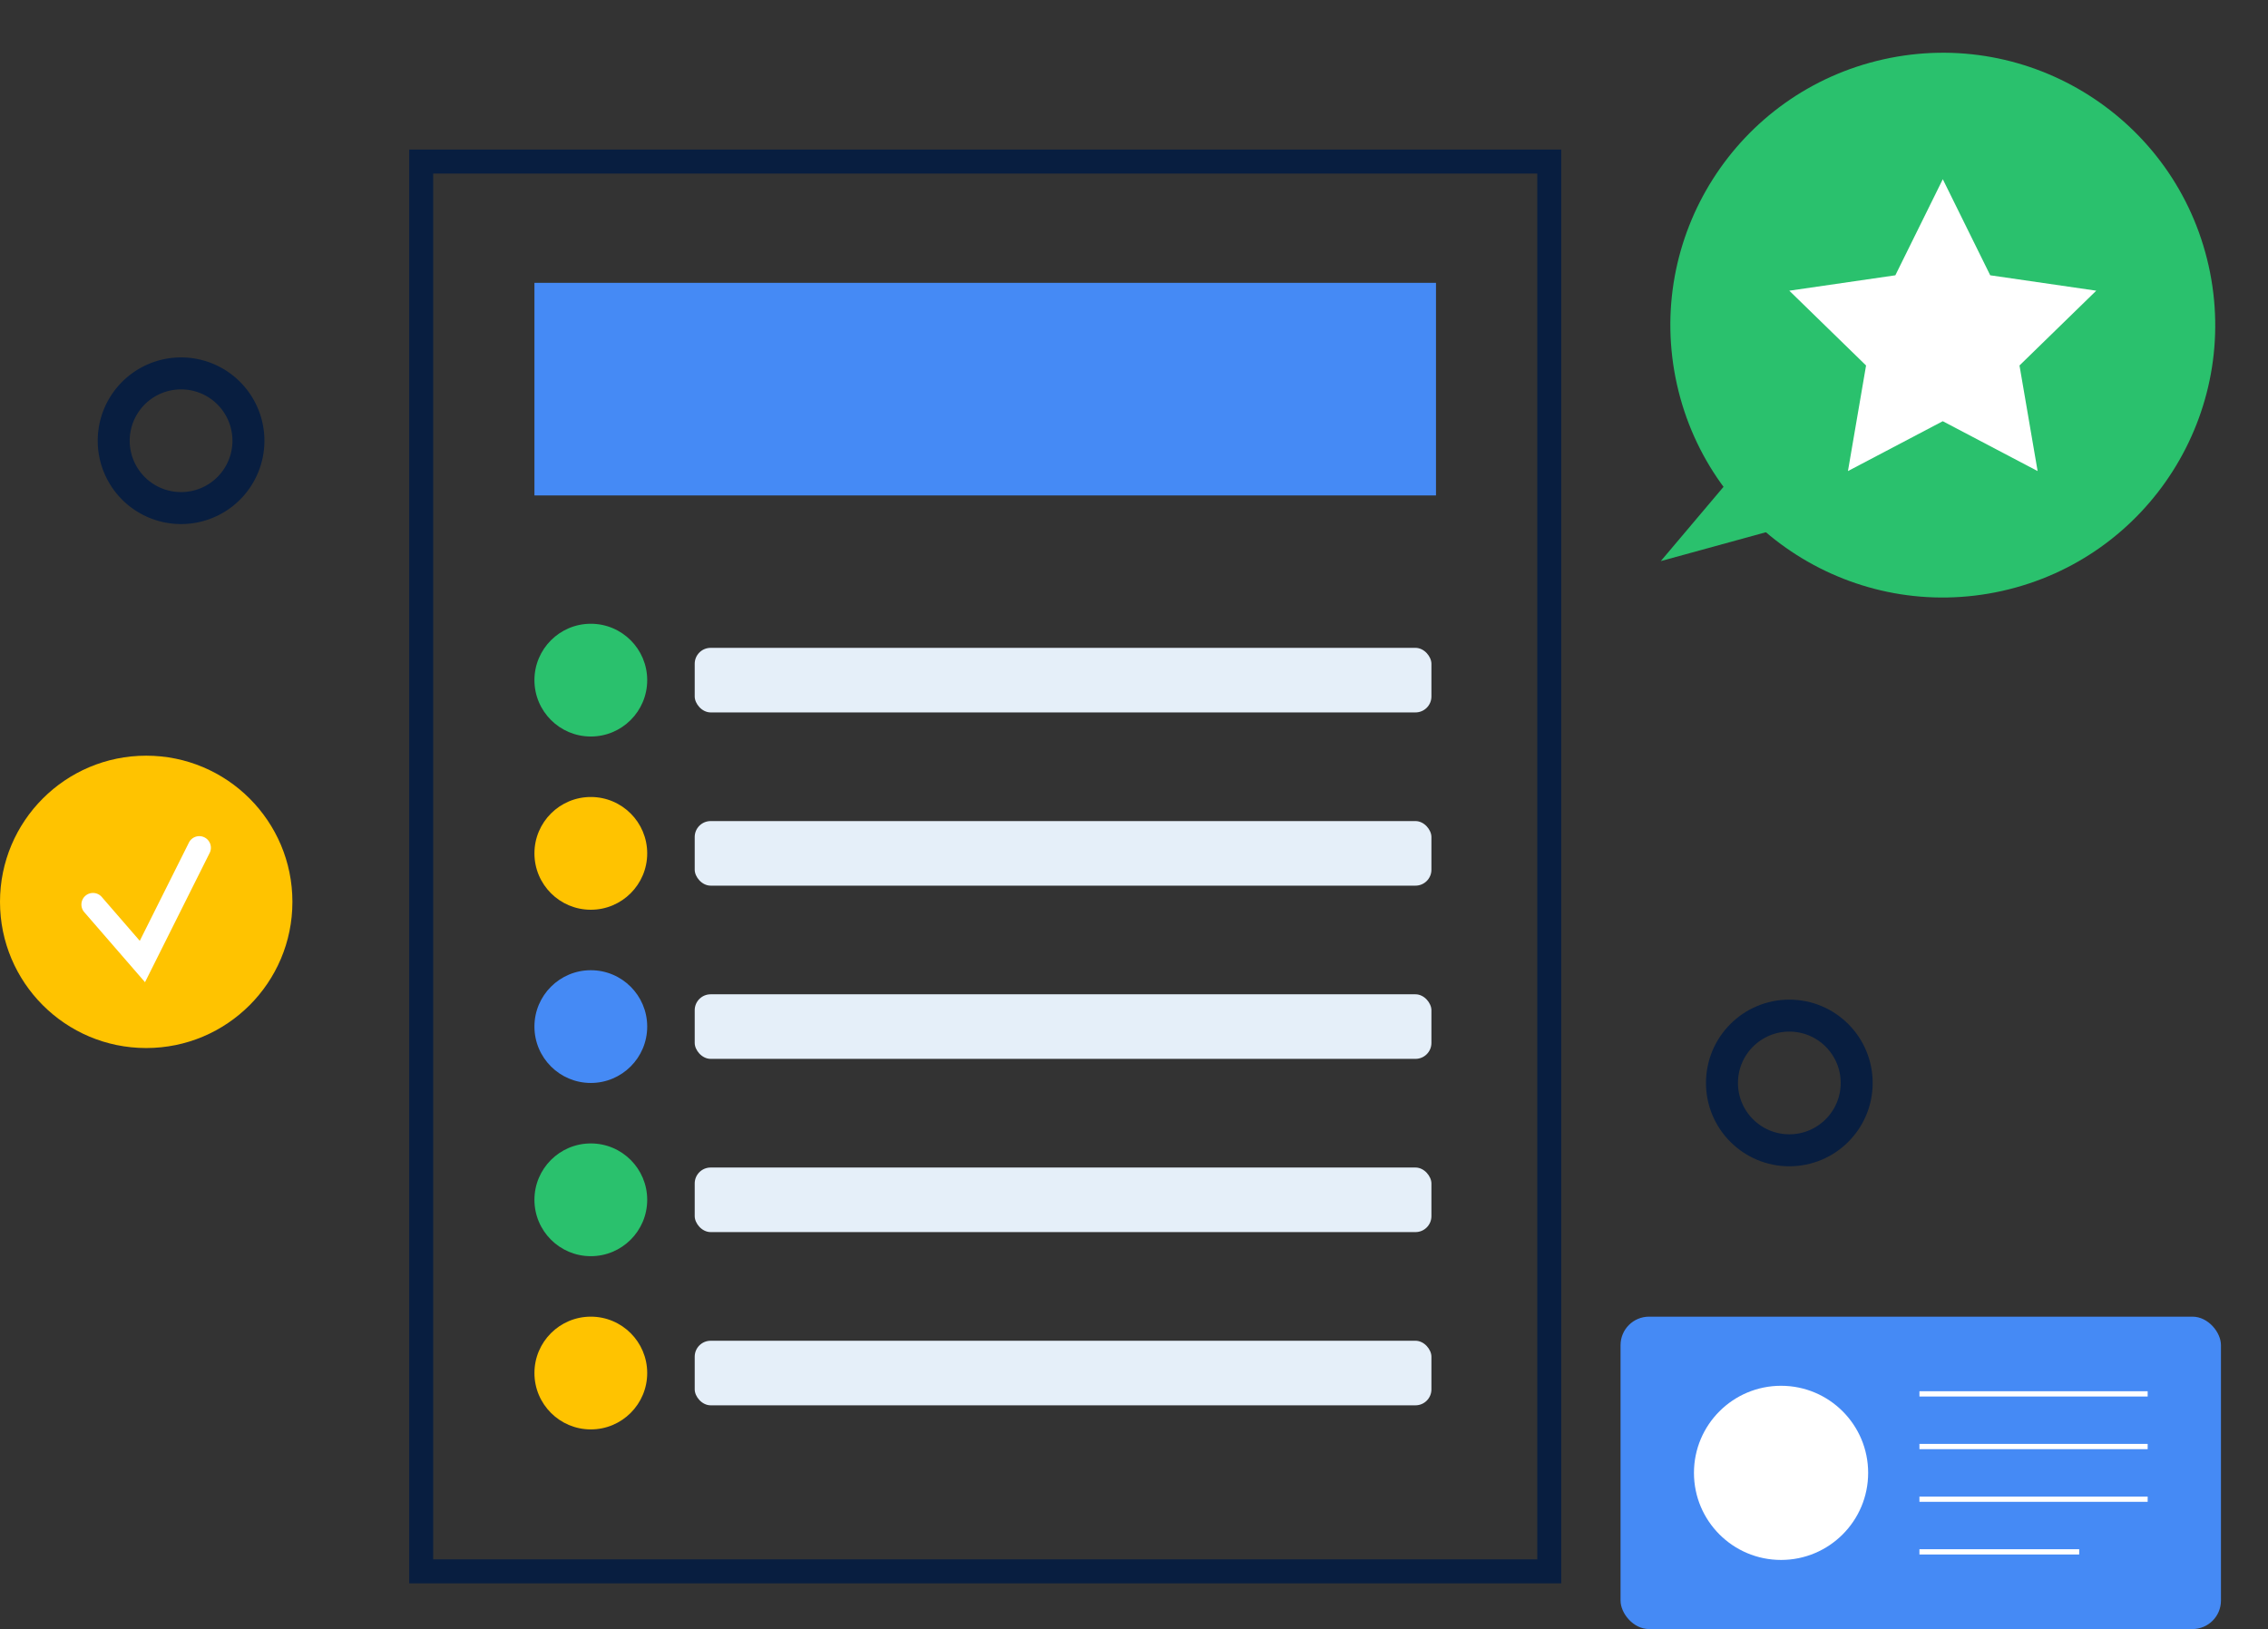
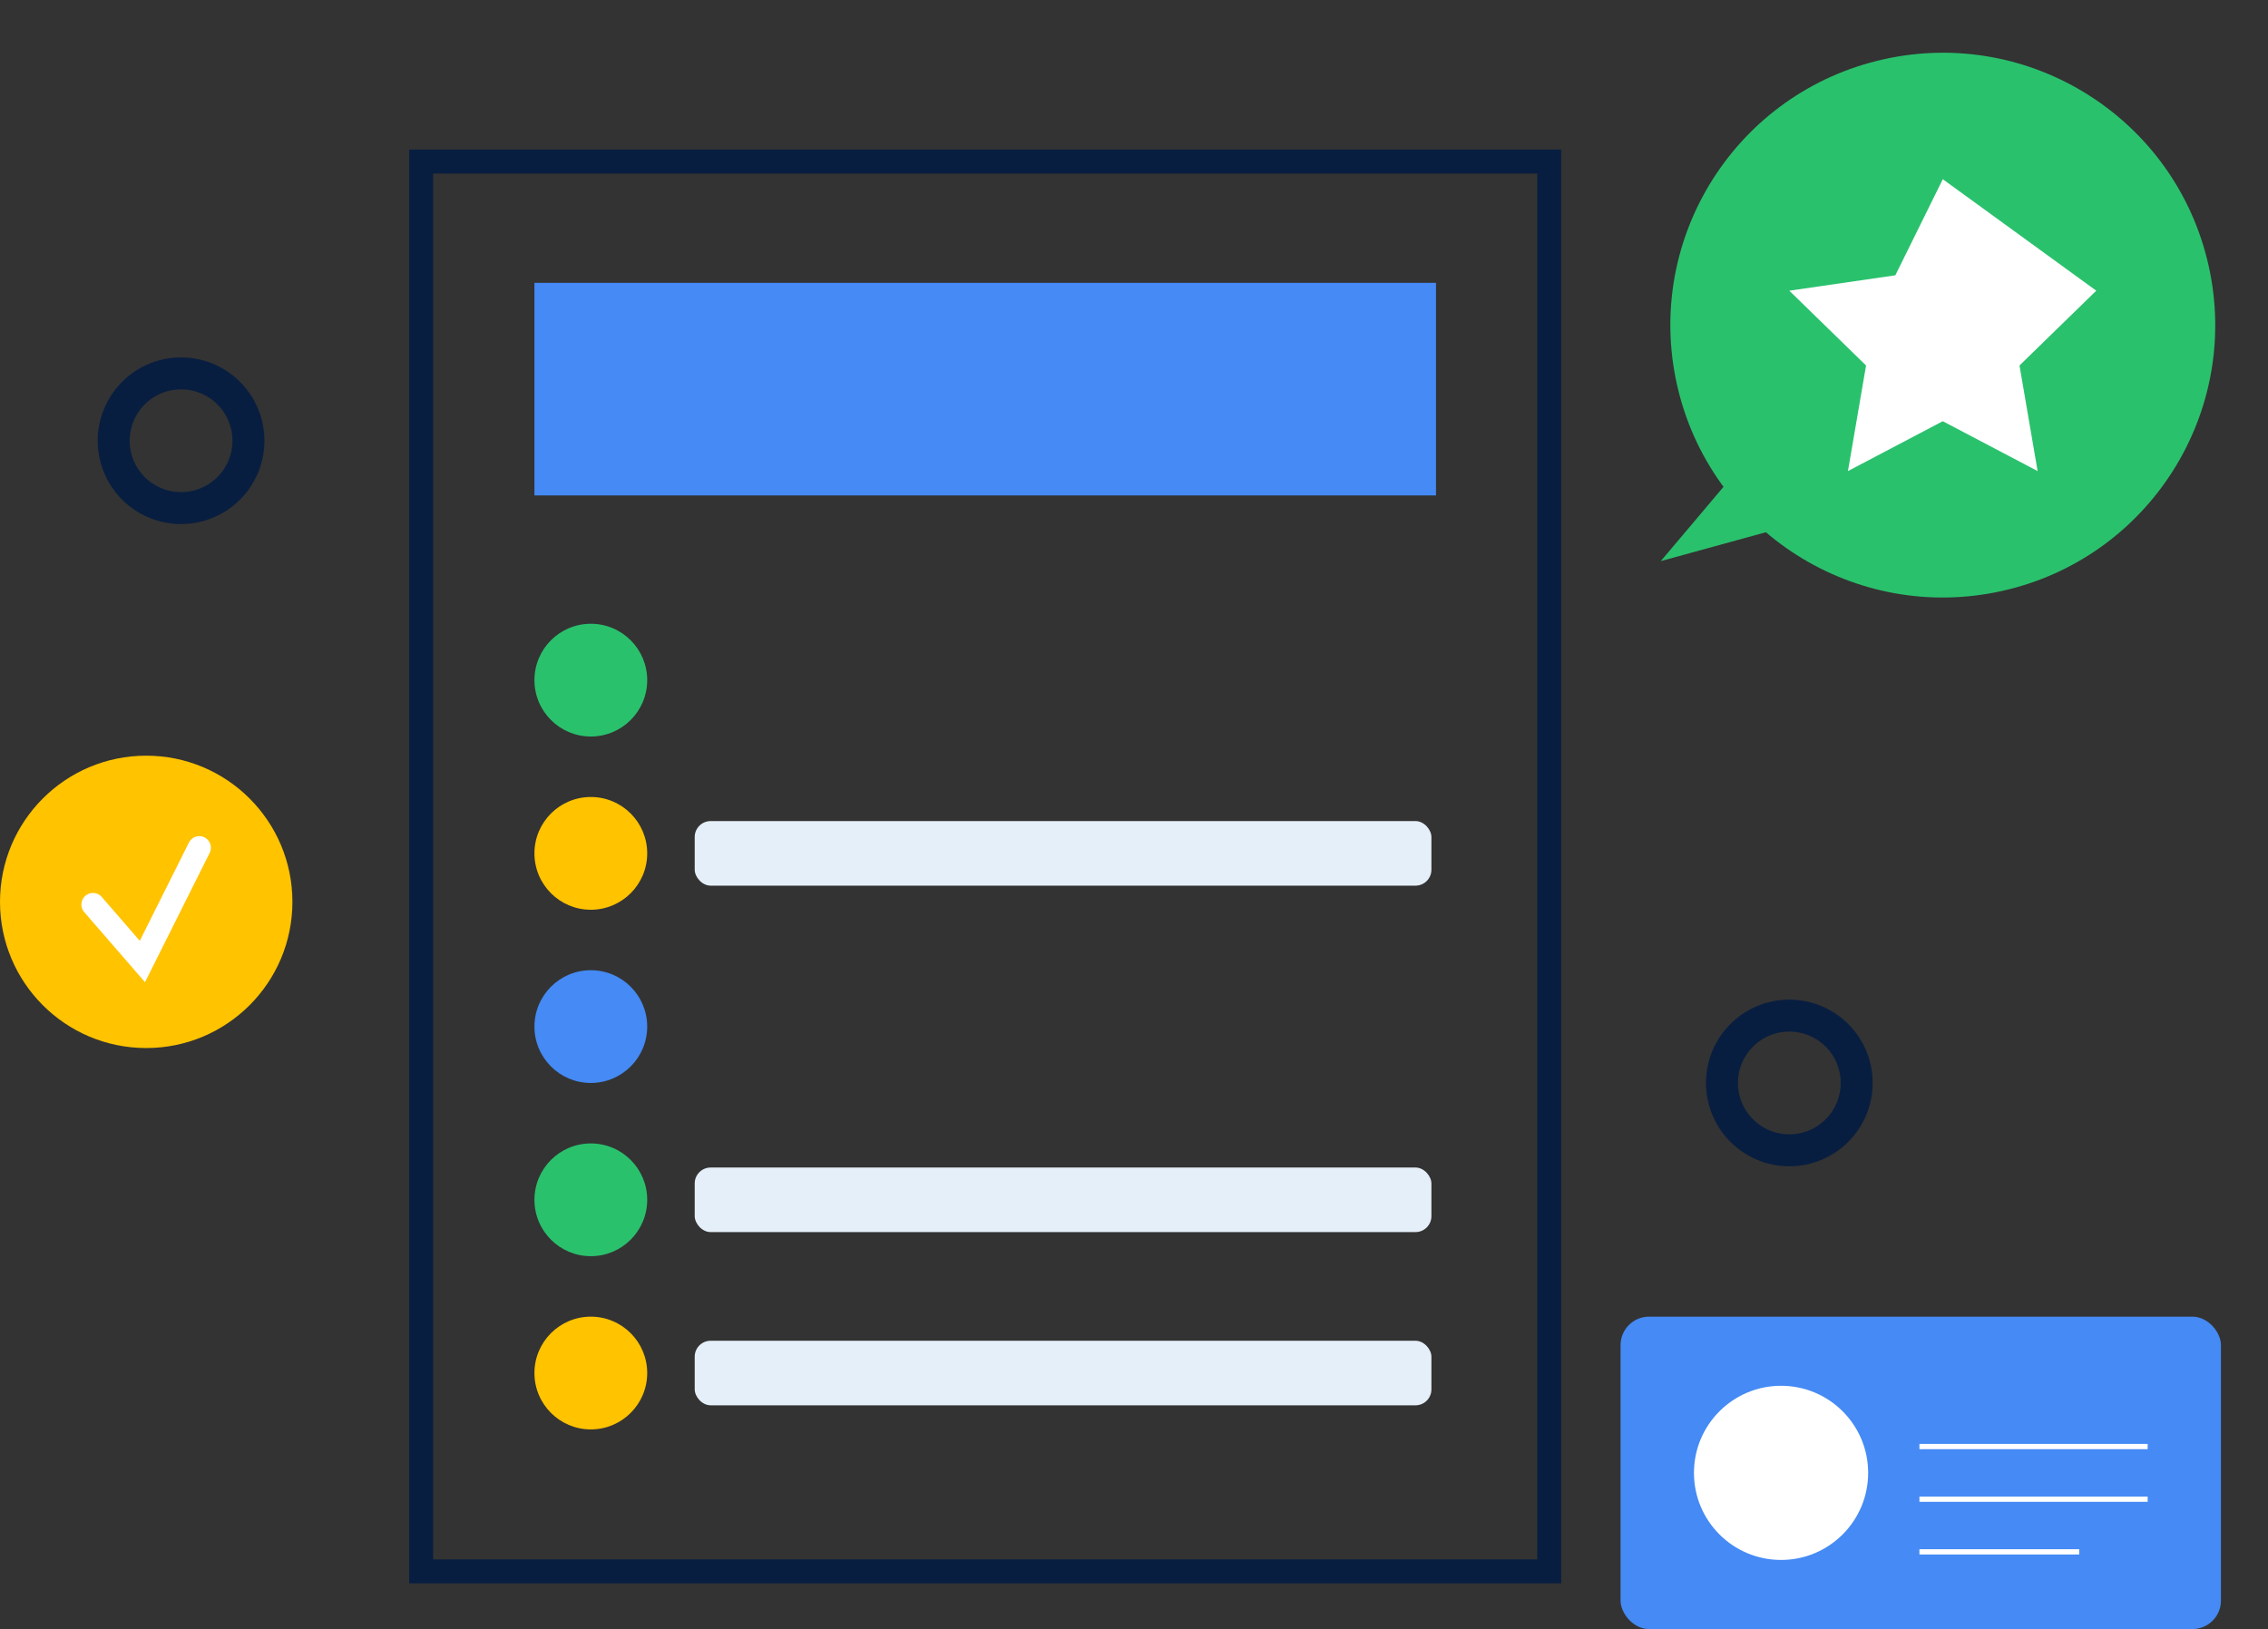
<svg xmlns="http://www.w3.org/2000/svg" width="283.658" height="203.788" viewBox="0 0 283.658 203.788">
  <rect x="0" y="0" width="283.658" height="203.788" fill="#333333" stroke="none" />
  <g id="Group_1104" data-name="Group 1104" transform="translate(-309.089 -228.718)">
    <g id="Group_1057" data-name="Group 1057" transform="translate(511.771 393.426)">
      <rect id="Rectangle_965" data-name="Rectangle 965" width="75.093" height="39.08" rx="3.564" fill="#458af5" />
      <g id="Group_1056" data-name="Group 1056" transform="translate(37.381 9.329)">
-         <rect id="Rectangle_966" data-name="Rectangle 966" width="28.545" height="0.659" fill="#fff" />
        <rect id="Rectangle_967" data-name="Rectangle 967" width="28.545" height="0.659" transform="translate(0 6.587)" fill="#fff" />
        <rect id="Rectangle_968" data-name="Rectangle 968" width="28.545" height="0.659" transform="translate(0 13.175)" fill="#fff" />
        <rect id="Rectangle_969" data-name="Rectangle 969" width="19.982" height="0.659" transform="translate(0 19.762)" fill="#fff" />
      </g>
    </g>
    <rect id="Rectangle_970" data-name="Rectangle 970" width="141.086" height="176.358" transform="translate(361.767 248.929)" fill="none" stroke="#081e40" stroke-width="3" />
    <rect id="Rectangle_971" data-name="Rectangle 971" width="112.757" height="26.595" transform="translate(375.931 264.1)" fill="#458af5" />
    <circle id="Ellipse_192" data-name="Ellipse 192" cx="7.052" cy="7.052" r="7.052" transform="translate(375.931 306.748)" fill="#2ac16d" />
-     <rect id="Rectangle_972" data-name="Rectangle 972" width="92.14" height="8.077" rx="1.994" transform="translate(395.976 309.761)" fill="#e5eff9" />
    <circle id="Ellipse_193" data-name="Ellipse 193" cx="7.052" cy="7.052" r="7.052" transform="translate(375.931 371.756)" fill="#2ac16d" />
    <rect id="Rectangle_973" data-name="Rectangle 973" width="92.14" height="8.077" rx="1.994" transform="translate(395.976 374.77)" fill="#e5eff9" />
    <circle id="Ellipse_194" data-name="Ellipse 194" cx="7.052" cy="7.052" r="7.052" transform="translate(375.931 350.087)" fill="#458af5" />
-     <rect id="Rectangle_974" data-name="Rectangle 974" width="92.14" height="8.077" rx="1.994" transform="translate(395.976 353.1)" fill="#e5eff9" />
    <circle id="Ellipse_195" data-name="Ellipse 195" cx="7.052" cy="7.052" r="7.052" transform="translate(375.931 328.418)" fill="#ffc300" />
    <rect id="Rectangle_975" data-name="Rectangle 975" width="92.14" height="8.077" rx="1.994" transform="translate(395.976 331.431)" fill="#e5eff9" />
    <circle id="Ellipse_196" data-name="Ellipse 196" cx="7.052" cy="7.052" r="7.052" transform="translate(375.931 393.426)" fill="#ffc300" />
    <rect id="Rectangle_976" data-name="Rectangle 976" width="92.14" height="8.077" rx="1.994" transform="translate(395.976 396.439)" fill="#e5eff9" />
    <circle id="Ellipse_197" data-name="Ellipse 197" cx="10.893" cy="10.893" r="10.893" transform="translate(520.952 402.073)" fill="#fff" />
    <circle id="Ellipse_198" data-name="Ellipse 198" cx="18.286" cy="18.286" r="18.286" transform="translate(309.089 323.25)" fill="#ffc300" />
    <path id="Path_829" data-name="Path 829" d="M8.424,0A8.424,8.424,0,1,1,0,8.424,8.424,8.424,0,0,1,8.424,0Z" transform="translate(323.312 275.428)" fill="none" stroke="#081e40" stroke-width="4" />
    <circle id="Ellipse_200" data-name="Ellipse 200" cx="8.424" cy="8.424" r="8.424" transform="translate(524.456 355.766)" fill="none" stroke="#081e40" stroke-width="4" />
    <g id="Group_1059" data-name="Group 1059" transform="translate(319.785 333.814)">
      <g id="Group_1058" data-name="Group 1058">
        <path id="Path_777" data-name="Path 777" d="M321.7,297.5l-7.1-8.188a.949.949,0,1,1,1.434-1.243l5.236,6.042,6.482-12.961a.949.949,0,0,1,1.7.848Z" transform="translate(-314.372 -280.621)" fill="#fff" stroke="#fff" stroke-width="1" />
      </g>
    </g>
    <g id="Group_1060" data-name="Group 1060" transform="translate(511.401 228.718)">
      <path id="Path_778" data-name="Path 778" d="M422.444,257.083l-10.771,12.754,20.2-5.546Z" transform="translate(-406.27 -199.648)" fill="#2ac16d" />
      <circle id="Ellipse_201" data-name="Ellipse 201" cx="34.068" cy="34.068" r="34.068" transform="translate(0 14.846) rotate(-12.585)" fill="#2ac16d" />
-       <path id="Path_779" data-name="Path 779" d="M438.807,239.79l5.931,12.018L458,253.735l-9.6,9.355,2.266,13.209-11.863-6.237L426.944,276.3l2.266-13.209-9.6-9.355,13.263-1.927Z" transform="translate(-398.134 -217.371)" fill="#fff" />
+       <path id="Path_779" data-name="Path 779" d="M438.807,239.79L458,253.735l-9.6,9.355,2.266,13.209-11.863-6.237L426.944,276.3l2.266-13.209-9.6-9.355,13.263-1.927Z" transform="translate(-398.134 -217.371)" fill="#fff" />
    </g>
  </g>
</svg>